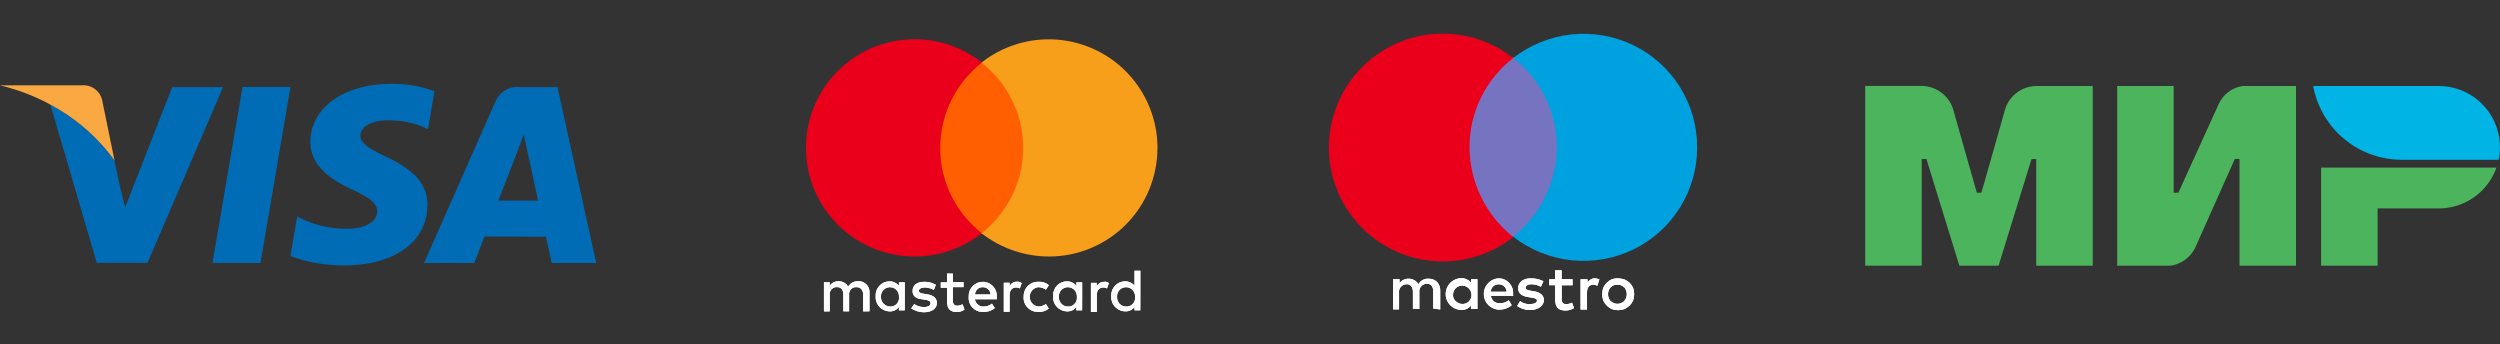
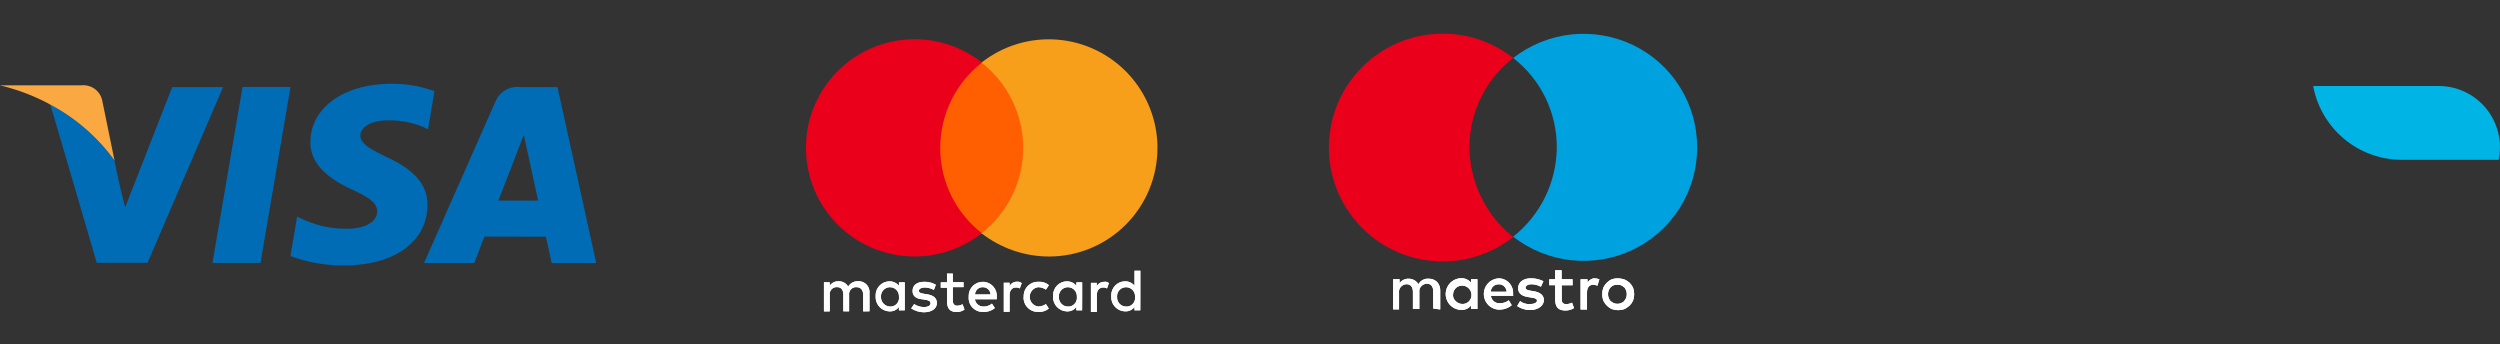
<svg xmlns="http://www.w3.org/2000/svg" viewBox="0 0 1164.74 160.35">
  <rect x="0" y="0" width="1164.74" height="160.35" fill="#333333" stroke="none" />
  <defs>
    <style>.cls-1{fill:#fff;}.cls-2{fill:none;}.cls-3{fill:#006cb5;}.cls-3,.cls-4{fill-rule:evenodd;}.cls-4{fill:#faa841;}.cls-5{clip-path:url(#clip-path);}.cls-6{clip-path:url(#clip-path-2);}.cls-7{fill:#ff5f00;}.cls-8{clip-path:url(#clip-path-3);}.cls-9{fill:#eb001b;}.cls-10{clip-path:url(#clip-path-4);}.cls-11{fill:#f79e1b;}.cls-12{clip-path:url(#clip-path-5);}.cls-13{clip-path:url(#clip-path-6);}.cls-14{fill:#7673c0;}.cls-15{clip-path:url(#clip-path-7);}.cls-16{clip-path:url(#clip-path-8);}.cls-17{fill:#00a1df;}.cls-18{fill:#4db45e;}.cls-19{fill:url(#Безымянный_градиент_2);}</style>
    <clipPath id="clip-path" transform="translate(0 15.67)">
      <path class="cls-1" d="M405.09,129.36v-8.58a5,5,0,0,0-4.63-5.41,5.24,5.24,0,0,0-.56,0,5.1,5.1,0,0,0-4.74,2.49,5,5,0,0,0-4.52-2.49,4.82,4.82,0,0,0-4.07,2.07v-1.59h-2.7v13.56h2.7v-7.71a3.26,3.26,0,0,1,2.89-3.6,2.83,2.83,0,0,1,.5,0c2.06,0,2.94,1.38,2.94,3.62v7.67h2.7v-7.67a3.26,3.26,0,0,1,2.89-3.6,2.83,2.83,0,0,1,.5,0c2.06,0,3.16,1.38,3.16,3.62v7.67Zm43.82-13.55h-5v-4h-2.71v4.07H438.3v2.49h2.93v6.32c0,3.16,1.13,5,4.52,5a6.28,6.28,0,0,0,3.61-1.13l-.9-2.49a5.8,5.8,0,0,1-2.48.69c-1.38,0-2.06-.9-2.06-2.26V118.1h5Zm25.07-.23a3.83,3.83,0,0,0-3.61,2.06v-1.58h-2.71v13.55h2.71V121.9c0-2.26,1.12-3.61,2.93-3.61a2.7,2.7,0,0,1,1.81.45l.9-2.49A2.78,2.78,0,0,0,474,115.58ZM436,117a10.18,10.18,0,0,0-5.42-1.37c-3.39,0-5.42,1.58-5.42,4.29,0,2.26,1.58,3.61,4.51,3.84l1.37.23c1.59.22,2.49.68,2.49,1.58,0,1.12-1.12,1.81-3.16,1.81A8.2,8.2,0,0,1,425.9,126L424.52,128a11,11,0,0,0,5.87,1.81c3.84,0,6.1-1.81,6.1-4.29,0-2.26-1.58-3.61-4.52-4.07l-1.37-.22c-1.38-.23-2.49-.46-2.49-1.38s1.13-1.58,2.71-1.58a9.71,9.71,0,0,1,4.28,1.13Zm40.88,5.65a6.66,6.66,0,0,0,6.26,7h.75a6.77,6.77,0,0,0,4.74-1.58L487.29,126a6.81,6.81,0,0,1-3.61,1.13,4.54,4.54,0,0,1,0-9,6.81,6.81,0,0,1,3.61,1.13l1.38-2.06a6.72,6.72,0,0,0-4.74-1.58,6.64,6.64,0,0,0-7,6.25c0,.26,0,.53,0,.79Zm-19-7a6.54,6.54,0,0,0-6.57,6.51c0,.16,0,.33,0,.49a6.51,6.51,0,0,0,6.78,7,7.93,7.93,0,0,0,5.42-1.81l-1.38-2.06a6.09,6.09,0,0,1-3.84,1.37,3.91,3.91,0,0,1-4.07-3.39h10.17v-1.12a6.54,6.54,0,0,0-6.06-7Zm0,2.49a3.51,3.51,0,0,1,3.61,3.39h-7.23a3.53,3.53,0,0,1,3.62-3.4Zm-36.36,4.51v-6.77h-2.71v1.58a5.57,5.57,0,0,0-4.29-2.06,6.52,6.52,0,0,0-6.56,6.5,4.17,4.17,0,0,0,0,.5,6.66,6.66,0,0,0,6.32,7h.23a5,5,0,0,0,4.29-2.06v1.58h2.71Zm-11.07,0a4.22,4.22,0,0,1,3.9-4.5h.39a4.15,4.15,0,0,1,4.08,4.24,2.44,2.44,0,0,1,0,.27,4,4,0,0,1-3.55,4.49,4.53,4.53,0,0,1-.52,0,4.35,4.35,0,0,1-4.3-4.39.62.62,0,0,1,0-.13Zm104.12-7a3.83,3.83,0,0,0-3.61,2.06v-1.58h-2.71v13.55H511V121.9c0-2.26,1.13-3.61,2.94-3.61a2.68,2.68,0,0,1,1.8.45l.9-2.49a2.75,2.75,0,0,0-2-.67Zm-10.39,7v-6.77h-2.7v1.58a5.61,5.61,0,0,0-4.29-2.06,6.53,6.53,0,0,0-6.57,6.5c0,.17,0,.33,0,.5a6.65,6.65,0,0,0,6.32,7h.23a5,5,0,0,0,4.29-2.06v1.58h2.7Zm-10.84,0a4.21,4.21,0,0,1,3.88-4.5h.41a4.15,4.15,0,0,1,4.08,4.24c0,.09,0,.18,0,.27a4.06,4.06,0,0,1-3.56,4.49,4.36,4.36,0,0,1-.51,0,4.21,4.21,0,0,1-4.3-4.11C493.4,122.85,493.4,122.72,493.41,122.58Zm37.94,0v-12.2h-2.71v7a5.57,5.57,0,0,0-4.28-2.06,6.53,6.53,0,0,0-6.57,6.5,4.18,4.18,0,0,0,0,.5,6.65,6.65,0,0,0,6.32,7h.23a5,5,0,0,0,4.28-2.06v1.58h2.71Zm-10.84,0a4.2,4.2,0,0,1,3.88-4.5h.41a4.16,4.16,0,0,1,4.08,4.24,2.45,2.45,0,0,1,0,.27,4,4,0,0,1-3.55,4.49,4.36,4.36,0,0,1-.51,0,4.21,4.21,0,0,1-4.3-4.12c0-.13,0-.26,0-.4Z" />
    </clipPath>
    <clipPath id="clip-path-2" transform="translate(0 15.67)">
      <rect class="cls-2" x="432.88" y="13.49" width="48.79" height="79.73" />
    </clipPath>
    <clipPath id="clip-path-3" transform="translate(0 15.67)">
      <path class="cls-2" d="M438.05,53.24a50.41,50.41,0,0,1,19.42-39.75,50.62,50.62,0,1,0-31.4,90.35A51.35,51.35,0,0,0,457.47,93a50.08,50.08,0,0,1-19.42-39.75" />
    </clipPath>
    <clipPath id="clip-path-4" transform="translate(0 15.67)">
      <path class="cls-2" d="M539.25,53.24a50.51,50.51,0,0,1-50.42,50.6h-.17A51.3,51.3,0,0,1,457.27,93a50.38,50.38,0,0,0,0-79.5,50.66,50.66,0,0,1,82,39.74" />
    </clipPath>
    <clipPath id="clip-path-5" transform="translate(0 15.67)">
      <path class="cls-1" d="M743.09,114a7,7,0,0,1,2.06.46l-.92,3a5.43,5.43,0,0,0-1.85-.47c-2.06,0-3,1.38-3,3.7v7.86h-3v-14.1h3.24V116a4.25,4.25,0,0,1,3.44-2.06Zm-10.4,3.24H727.6v6.47c0,1.37.46,2.3,2.07,2.3a6.1,6.1,0,0,0,2.74-.68l.92,2.54A7.69,7.69,0,0,1,729.4,129c-3.69,0-4.85-1.84-4.85-5.31V117.2H721.8v-2.75h2.75v-4.2h3v4.16h5.08Zm-14.79.69a9.52,9.52,0,0,0-4.39-1.16c-1.62,0-2.75.69-2.75,1.62s1.15,1.15,2.31,1.37l1.37.23c3,.46,4.85,1.85,4.85,4.16s-2.3,4.62-6.46,4.62a10.84,10.84,0,0,1-6-1.85l1.38-2.31a6.83,6.83,0,0,0,4.61,1.38c2.07,0,3.24-.69,3.24-1.62,0-.69-.69-1.15-2.54-1.37l-1.38-.24c-3.23-.45-4.85-1.84-4.85-4.15,0-2.75,2.31-4.62,6-4.62a12.61,12.61,0,0,1,5.78,1.37Zm-23.37,2.3a3.6,3.6,0,0,1,3.7-3.43,3.44,3.44,0,0,1,2.54.92,3.68,3.68,0,0,1,1.16,2.54Zm10.4,1.16a6.77,6.77,0,0,0-6.08-7.37l-.62,0a7.29,7.29,0,0,0,.3,14.57,8.9,8.9,0,0,0,5.78-2.06l-1.38-2.31a6.43,6.43,0,0,1-4.16,1.37,3.84,3.84,0,0,1-4.15-3.44H705ZM753.68,117a5,5,0,0,0-1.84.23,4.22,4.22,0,0,0-2.31,2.31,5,5,0,0,0,0,3.7c.23.46.46,1.15.92,1.37a4.52,4.52,0,0,0,1.37.92,4.46,4.46,0,0,0,3.44,0c.46-.23,1.15-.46,1.37-.92a4.52,4.52,0,0,0,.92-1.37,5,5,0,0,0,0-3.7c-.23-.46-.46-1.15-.92-1.37a4.52,4.52,0,0,0-1.37-.92,3.45,3.45,0,0,0-1.62-.24Zm0-3a13.3,13.3,0,0,1,3,.47,9.67,9.67,0,0,1,2.54,1.61,8.07,8.07,0,0,1,1.61,2.31,8.86,8.86,0,0,1,0,6,8.16,8.16,0,0,1-1.61,2.3,13.7,13.7,0,0,1-2.31,1.62,9,9,0,0,1-6,0,8.16,8.16,0,0,1-3.93-3.93,9,9,0,0,1,0-6,8.16,8.16,0,0,1,3.93-3.93,9.9,9.9,0,0,1,2.75-.46ZM677,121.35a4.13,4.13,0,0,1,4.31-3.94h.08a4.34,4.34,0,0,1,4.16,4.39,4.11,4.11,0,0,1-4.09,4.15h-.07a4.52,4.52,0,0,1-3.23-1.37,3.59,3.59,0,0,1-1.16-3.24Zm11.33,0v-6.94h-3V116a5.68,5.68,0,0,0-4.4-2.06,7.39,7.39,0,1,0,0,14.78,5.36,5.36,0,0,0,4.4-2.06v1.62h3ZM671,128.51v-8.78a5.84,5.84,0,0,0-1.38-3.93,5.36,5.36,0,0,0-3.93-1.61,5,5,0,0,0-4.85,2.54,5.3,5.3,0,0,0-4.62-2.54,4.93,4.93,0,0,0-4.16,2.06V114.4h-3v14.09h2.75v-7.84a3.38,3.38,0,0,1,.92-2.75,3.69,3.69,0,0,1,2.54-1.15c2.06,0,3,1.37,3,3.7v7.85h3v-7.88a3.36,3.36,0,0,1,.92-2.75,3.7,3.7,0,0,1,2.54-1.16c2.06,0,3,1.38,3,3.7v7.86Z" />
    </clipPath>
    <clipPath id="clip-path-6" transform="translate(0 15.67)">
-       <rect class="cls-2" x="681.86" y="11.13" width="46.44" height="83.42" />
-     </clipPath>
+       </clipPath>
    <clipPath id="clip-path-7" transform="translate(0 15.67)">
      <path class="cls-2" d="M684.63,53A52.43,52.43,0,0,1,705,11.36a53.07,53.07,0,1,0,0,83.42A53.91,53.91,0,0,1,684.63,53Z" />
    </clipPath>
    <clipPath id="clip-path-8" transform="translate(0 15.67)">
      <path class="cls-2" d="M790.69,53a52.71,52.71,0,0,1-29.8,47.6,53.32,53.32,0,0,1-55.92-6A53.44,53.44,0,0,0,725.3,53,52.45,52.45,0,0,0,705,11.36a53.3,53.3,0,0,1,55.92-6A52.7,52.7,0,0,1,790.69,53Z" />
    </clipPath>
    <linearGradient id="Безымянный_градиент_2" x1="3170.82" y1="-838.63" x2="3192.29" y2="-838.63" gradientTransform="matrix(12.67, 0, 0, -5, -38979.77, -4151.56)" gradientUnits="userSpaceOnUse">
      <stop offset="0.3" stop-color="#00b4e6" />
      <stop offset="1" stop-color="#088ccb" />
    </linearGradient>
  </defs>
  <g id="Слой_2" data-name="Слой 2">
    <g id="Слой_1-2" data-name="Слой 1">
      <g id="Group_2244" data-name="Group 2244">
        <g id="Layer_1">
          <g id="_380519952" data-name=" 380519952">
            <path id="_380520792" data-name=" 380520792" class="cls-3" d="M103.93,24.91,68.74,106.76H45.08L25,38.24l-1.62-5.17.13.08.22.12-.21-.11h0l.31.17a87.74,87.74,0,0,1,29.5,25.8c1.51,7.52,3,14.35,5,21.72l21.9-55.94Z" transform="translate(0 15.67)" />
            <path id="_380520192" data-name=" 380520192" class="cls-3" d="M199.13,80c-.16,17-15.41,28-38.9,28a71.11,71.11,0,0,1-24.92-4.38l3.12-18.36,2.88,1.31a46.9,46.9,0,0,0,21.05,4.29c6.44,0,13.31-2.52,13.36-8,0-3.6-2.88-6.15-11.58-10.16-8.45-3.93-19.68-10.5-19.53-22.27.11-16,15.69-27.06,37.8-27.06a57.18,57.18,0,0,1,20,3.44l-3,17.76-2-1a41.32,41.32,0,0,0-16.73-3.15c-8.72,0-12.79,3.65-12.79,7.08,0,3.81,4.74,6.37,12.55,10.15C193.31,63.6,199.28,70.7,199.17,80Z" transform="translate(0 15.67)" />
            <path id="_380520096" data-name=" 380520096" class="cls-3" d="M259.73,24.91H242.47a11.09,11.09,0,0,0-11.68,6.82l-33.23,75.14H221s3.84-10.11,4.72-12.33l28.62.06c.65,2.86,2.69,12.27,2.69,12.27h20.75ZM232.17,77.79c4-10.21,8-20.48,11.86-30.76,2.2,10.26,4.45,20.51,6.68,30.76H232.17Z" transform="translate(0 15.67)" />
            <path id="_380520432" data-name=" 380520432" class="cls-3" d="M113,24.82h22.35l-14,82H99Z" transform="translate(0 15.67)" />
            <path id="_380520408" data-name=" 380520408" class="cls-4" d="M0,24.1H37.8a9,9,0,0,1,9.74,6.65L53.36,59.1A87.66,87.66,0,0,0,23.87,33.31l-.32-.17h0l.21.11-.22-.12-1.82-1A96.16,96.16,0,0,0,0,24.1Z" transform="translate(0 15.67)" />
          </g>
        </g>
        <g id="_1490135018-mastercard_82253" data-name=" 1490135018-mastercard 82253">
          <g id="Group_2202" data-name="Group 2202">
            <g id="Group_2201" data-name="Group 2201">
              <path class="cls-1" d="M405.09,129.36v-8.58a5,5,0,0,0-4.63-5.41,5.24,5.24,0,0,0-.56,0,5.1,5.1,0,0,0-4.74,2.49,5,5,0,0,0-4.52-2.49,4.82,4.82,0,0,0-4.07,2.07v-1.59h-2.7v13.56h2.7v-7.71a3.26,3.26,0,0,1,2.89-3.6,2.83,2.83,0,0,1,.5,0c2.06,0,2.94,1.38,2.94,3.62v7.67h2.7v-7.67a3.26,3.26,0,0,1,2.89-3.6,2.83,2.83,0,0,1,.5,0c2.06,0,3.16,1.38,3.16,3.62v7.67Zm43.82-13.55h-5v-4h-2.71v4.07H438.3v2.49h2.93v6.32c0,3.16,1.13,5,4.52,5a6.28,6.28,0,0,0,3.61-1.13l-.9-2.49a5.8,5.8,0,0,1-2.48.69c-1.38,0-2.06-.9-2.06-2.26V118.1h5Zm25.07-.23a3.83,3.83,0,0,0-3.61,2.06v-1.58h-2.71v13.55h2.71V121.9c0-2.26,1.12-3.61,2.93-3.61a2.7,2.7,0,0,1,1.81.45l.9-2.49A2.78,2.78,0,0,0,474,115.58ZM436,117a10.18,10.18,0,0,0-5.42-1.37c-3.39,0-5.42,1.58-5.42,4.29,0,2.26,1.58,3.61,4.51,3.84l1.37.23c1.59.22,2.49.68,2.49,1.58,0,1.12-1.12,1.81-3.16,1.81A8.2,8.2,0,0,1,425.9,126L424.52,128a11,11,0,0,0,5.87,1.81c3.84,0,6.1-1.81,6.1-4.29,0-2.26-1.58-3.61-4.52-4.07l-1.37-.22c-1.38-.23-2.49-.46-2.49-1.38s1.13-1.58,2.71-1.58a9.71,9.71,0,0,1,4.28,1.13Zm40.88,5.65a6.66,6.66,0,0,0,6.26,7h.75a6.77,6.77,0,0,0,4.74-1.58L487.29,126a6.81,6.81,0,0,1-3.61,1.13,4.54,4.54,0,0,1,0-9,6.81,6.81,0,0,1,3.61,1.13l1.38-2.06a6.72,6.72,0,0,0-4.74-1.58,6.64,6.64,0,0,0-7,6.25c0,.26,0,.53,0,.79Zm-19-7a6.54,6.54,0,0,0-6.57,6.51c0,.16,0,.33,0,.49a6.51,6.51,0,0,0,6.78,7,7.93,7.93,0,0,0,5.42-1.81l-1.38-2.06a6.09,6.09,0,0,1-3.84,1.37,3.91,3.91,0,0,1-4.07-3.39h10.17v-1.12a6.54,6.54,0,0,0-6.06-7Zm0,2.49a3.51,3.51,0,0,1,3.61,3.39h-7.23a3.53,3.53,0,0,1,3.62-3.4Zm-36.36,4.51v-6.77h-2.71v1.58a5.57,5.57,0,0,0-4.29-2.06,6.52,6.52,0,0,0-6.56,6.5,4.17,4.17,0,0,0,0,.5,6.66,6.66,0,0,0,6.32,7h.23a5,5,0,0,0,4.29-2.06v1.58h2.71Zm-11.07,0a4.22,4.22,0,0,1,3.9-4.5h.39a4.15,4.15,0,0,1,4.08,4.24,2.44,2.44,0,0,1,0,.27,4,4,0,0,1-3.55,4.49,4.53,4.53,0,0,1-.52,0,4.35,4.35,0,0,1-4.3-4.39.62.62,0,0,1,0-.13Zm104.12-7a3.83,3.83,0,0,0-3.61,2.06v-1.58h-2.71v13.55H511V121.9c0-2.26,1.13-3.61,2.94-3.61a2.68,2.68,0,0,1,1.8.45l.9-2.49a2.75,2.75,0,0,0-2-.67Zm-10.39,7v-6.77h-2.7v1.58a5.61,5.61,0,0,0-4.29-2.06,6.53,6.53,0,0,0-6.57,6.5c0,.17,0,.33,0,.5a6.65,6.65,0,0,0,6.32,7h.23a5,5,0,0,0,4.29-2.06v1.58h2.7Zm-10.84,0a4.21,4.21,0,0,1,3.88-4.5h.41a4.15,4.15,0,0,1,4.08,4.24c0,.09,0,.18,0,.27a4.06,4.06,0,0,1-3.56,4.49,4.36,4.36,0,0,1-.51,0,4.21,4.21,0,0,1-4.3-4.11C493.4,122.85,493.4,122.72,493.41,122.58Zm37.94,0v-12.2h-2.71v7a5.57,5.57,0,0,0-4.28-2.06,6.53,6.53,0,0,0-6.57,6.5,4.18,4.18,0,0,0,0,.5,6.65,6.65,0,0,0,6.32,7h.23a5,5,0,0,0,4.28-2.06v1.58h2.71Zm-10.84,0a4.2,4.2,0,0,1,3.88-4.5h.41a4.16,4.16,0,0,1,4.08,4.24,2.45,2.45,0,0,1,0,.27,4,4,0,0,1-3.55,4.49,4.36,4.36,0,0,1-.51,0,4.21,4.21,0,0,1-4.3-4.12c0-.13,0-.26,0-.4Z" transform="translate(0 15.67)" />
              <g class="cls-5">
                <g id="Group_2200" data-name="Group 2200">
                  <rect id="Rectangle_800" data-name="Rectangle 800" class="cls-1" x="372.57" y="114.77" width="176.4" height="42.24" />
                </g>
              </g>
            </g>
          </g>
          <g id="Group_2205" data-name="Group 2205">
            <g id="Group_2204" data-name="Group 2204">
              <g class="cls-6">
                <g id="Group_2203" data-name="Group 2203">
                  <rect id="Rectangle_801" data-name="Rectangle 801" class="cls-7" x="421.59" y="17.87" width="71.38" height="102.31" />
                </g>
              </g>
            </g>
          </g>
          <g id="Group_2208" data-name="Group 2208">
            <g id="Group_2207" data-name="Group 2207">
              <g class="cls-8">
                <g id="Group_2206" data-name="Group 2206">
                  <rect id="Rectangle_803" data-name="Rectangle 803" class="cls-9" x="363.99" y="7.03" width="104.58" height="124" />
                </g>
              </g>
            </g>
          </g>
          <g id="Group_2214" data-name="Group 2214">
            <g id="Group_2213" data-name="Group 2213">
              <g class="cls-10">
                <g id="Group_2212" data-name="Group 2212">
                  <rect id="Rectangle_805" data-name="Rectangle 805" class="cls-11" x="445.98" y="7.03" width="104.58" height="124" />
                </g>
              </g>
            </g>
          </g>
        </g>
        <g id="_1490135013-maestro_82251" data-name=" 1490135013-maestro 82251">
          <g id="Group_2234" data-name="Group 2234">
            <g id="Group_2221" data-name="Group 2221">
              <g id="Group_2220" data-name="Group 2220">
                <path class="cls-1" d="M743.09,114a7,7,0,0,1,2.06.46l-.92,3a5.43,5.43,0,0,0-1.85-.47c-2.06,0-3,1.38-3,3.7v7.86h-3v-14.1h3.24V116a4.25,4.25,0,0,1,3.44-2.06Zm-10.4,3.24H727.6v6.47c0,1.37.46,2.3,2.07,2.3a6.1,6.1,0,0,0,2.74-.68l.92,2.54A7.69,7.69,0,0,1,729.4,129c-3.69,0-4.85-1.84-4.85-5.31V117.2H721.8v-2.75h2.75v-4.2h3v4.16h5.08Zm-14.79.69a9.52,9.52,0,0,0-4.39-1.16c-1.62,0-2.75.69-2.75,1.62s1.15,1.15,2.31,1.37l1.37.23c3,.46,4.85,1.85,4.85,4.16s-2.3,4.62-6.46,4.62a10.84,10.84,0,0,1-6-1.85l1.38-2.31a6.83,6.83,0,0,0,4.61,1.38c2.07,0,3.24-.69,3.24-1.62,0-.69-.69-1.15-2.54-1.37l-1.38-.24c-3.23-.45-4.85-1.84-4.85-4.15,0-2.75,2.31-4.62,6-4.62a12.61,12.61,0,0,1,5.78,1.37Zm-23.37,2.3a3.6,3.6,0,0,1,3.7-3.43,3.44,3.44,0,0,1,2.54.92,3.68,3.68,0,0,1,1.16,2.54Zm10.4,1.16a6.77,6.77,0,0,0-6.08-7.37l-.62,0a7.29,7.29,0,0,0,.3,14.57,8.9,8.9,0,0,0,5.78-2.06l-1.38-2.31a6.43,6.43,0,0,1-4.16,1.37,3.84,3.84,0,0,1-4.15-3.44H705ZM753.68,117a5,5,0,0,0-1.84.23,4.22,4.22,0,0,0-2.31,2.31,5,5,0,0,0,0,3.7c.23.46.46,1.15.92,1.37a4.52,4.52,0,0,0,1.37.92,4.46,4.46,0,0,0,3.44,0c.46-.23,1.15-.46,1.37-.92a4.52,4.52,0,0,0,.92-1.37,5,5,0,0,0,0-3.7c-.23-.46-.46-1.15-.92-1.37a4.52,4.52,0,0,0-1.37-.92,3.45,3.45,0,0,0-1.62-.24Zm0-3a13.3,13.3,0,0,1,3,.47,9.67,9.67,0,0,1,2.54,1.61,8.07,8.07,0,0,1,1.61,2.31,8.86,8.86,0,0,1,0,6,8.16,8.16,0,0,1-1.61,2.3,13.7,13.7,0,0,1-2.31,1.62,9,9,0,0,1-6,0,8.16,8.16,0,0,1-3.93-3.93,9,9,0,0,1,0-6,8.16,8.16,0,0,1,3.93-3.93,9.9,9.9,0,0,1,2.75-.46ZM677,121.35a4.13,4.13,0,0,1,4.31-3.94h.08a4.34,4.34,0,0,1,4.16,4.39,4.11,4.11,0,0,1-4.09,4.15h-.07a4.52,4.52,0,0,1-3.23-1.37,3.59,3.59,0,0,1-1.16-3.24Zm11.33,0v-6.94h-3V116a5.68,5.68,0,0,0-4.4-2.06,7.39,7.39,0,1,0,0,14.78,5.36,5.36,0,0,0,4.4-2.06v1.62h3ZM671,128.51v-8.78a5.84,5.84,0,0,0-1.38-3.93,5.36,5.36,0,0,0-3.93-1.61,5,5,0,0,0-4.85,2.54,5.3,5.3,0,0,0-4.62-2.54,4.93,4.93,0,0,0-4.16,2.06V114.4h-3v14.09h2.75v-7.84a3.38,3.38,0,0,1,.92-2.75,3.69,3.69,0,0,1,2.54-1.15c2.06,0,3,1.37,3,3.7v7.85h3v-7.88a3.36,3.36,0,0,1,.92-2.75,3.7,3.7,0,0,1,2.54-1.16c2.06,0,3,1.38,3,3.7v7.86Z" transform="translate(0 15.67)" />
                <g class="cls-12">
                  <g id="Group_2219" data-name="Group 2219">
                    <rect id="Rectangle_806" data-name="Rectangle 806" class="cls-1" x="633.34" y="110.44" width="147.88" height="49.91" />
                  </g>
                </g>
              </g>
            </g>
            <g id="Group_2224" data-name="Group 2224">
              <g id="Group_2223" data-name="Group 2223">
                <g class="cls-13">
                  <g id="Group_2222" data-name="Group 2222">
                    <rect id="Rectangle_807" data-name="Rectangle 807" class="cls-14" x="666.38" y="11.55" width="77.18" height="114.14" />
                  </g>
                </g>
              </g>
            </g>
            <g id="Group_2227" data-name="Group 2227">
              <g id="Group_2226" data-name="Group 2226">
                <g class="cls-15">
                  <g id="Group_2225" data-name="Group 2225">
                    <rect id="Rectangle_809" data-name="Rectangle 809" class="cls-9" x="603.76" y="0.23" width="116.68" height="136.79" />
                  </g>
                </g>
              </g>
            </g>
            <g id="Group_2233" data-name="Group 2233">
              <g id="Group_2232" data-name="Group 2232">
                <g class="cls-16">
                  <g id="Group_2231" data-name="Group 2231">
                    <rect id="Rectangle_811" data-name="Rectangle 811" class="cls-17" x="689.48" width="116.68" height="137.02" />
                  </g>
                </g>
              </g>
            </g>
          </g>
        </g>
        <g id="national-payment-system-mir">
-           <path id="Path_3189" data-name="Path 3189" class="cls-18" d="M948.74,24.41v0a15.43,15.43,0,0,0-14.62,11c-2.82,10.08-10.75,37.93-11,38.7H921s-8.11-28.46-11-38.74a15.49,15.49,0,0,0-14.63-11H869V108.1h26.32V58.4h2.19l15.35,49.7h18.27l15.35-49.67h2.19V108.1H975V24.41Zm96.12,0a14.74,14.74,0,0,0-11.34,8.77l-18.63,40.93h-2.19V24.41H986.39V108.1h24.85a15.18,15.18,0,0,0,11.68-8.77l18.27-40.94h2.19V108.1h26.31V24.41Zm36.54,38V108.1h26.32V81.43h28.5a28.48,28.48,0,0,0,26.86-19Z" transform="translate(0 15.67)" />
          <path id="Path_3190" data-name="Path 3190" class="cls-19" d="M1136.22,24.41H1077.7A42,42,0,0,0,1119,58.77h45.12a28.11,28.11,0,0,0,.58-5.85,28.49,28.49,0,0,0-28.48-28.51Z" transform="translate(0 15.67)" />
        </g>
      </g>
    </g>
  </g>
</svg>